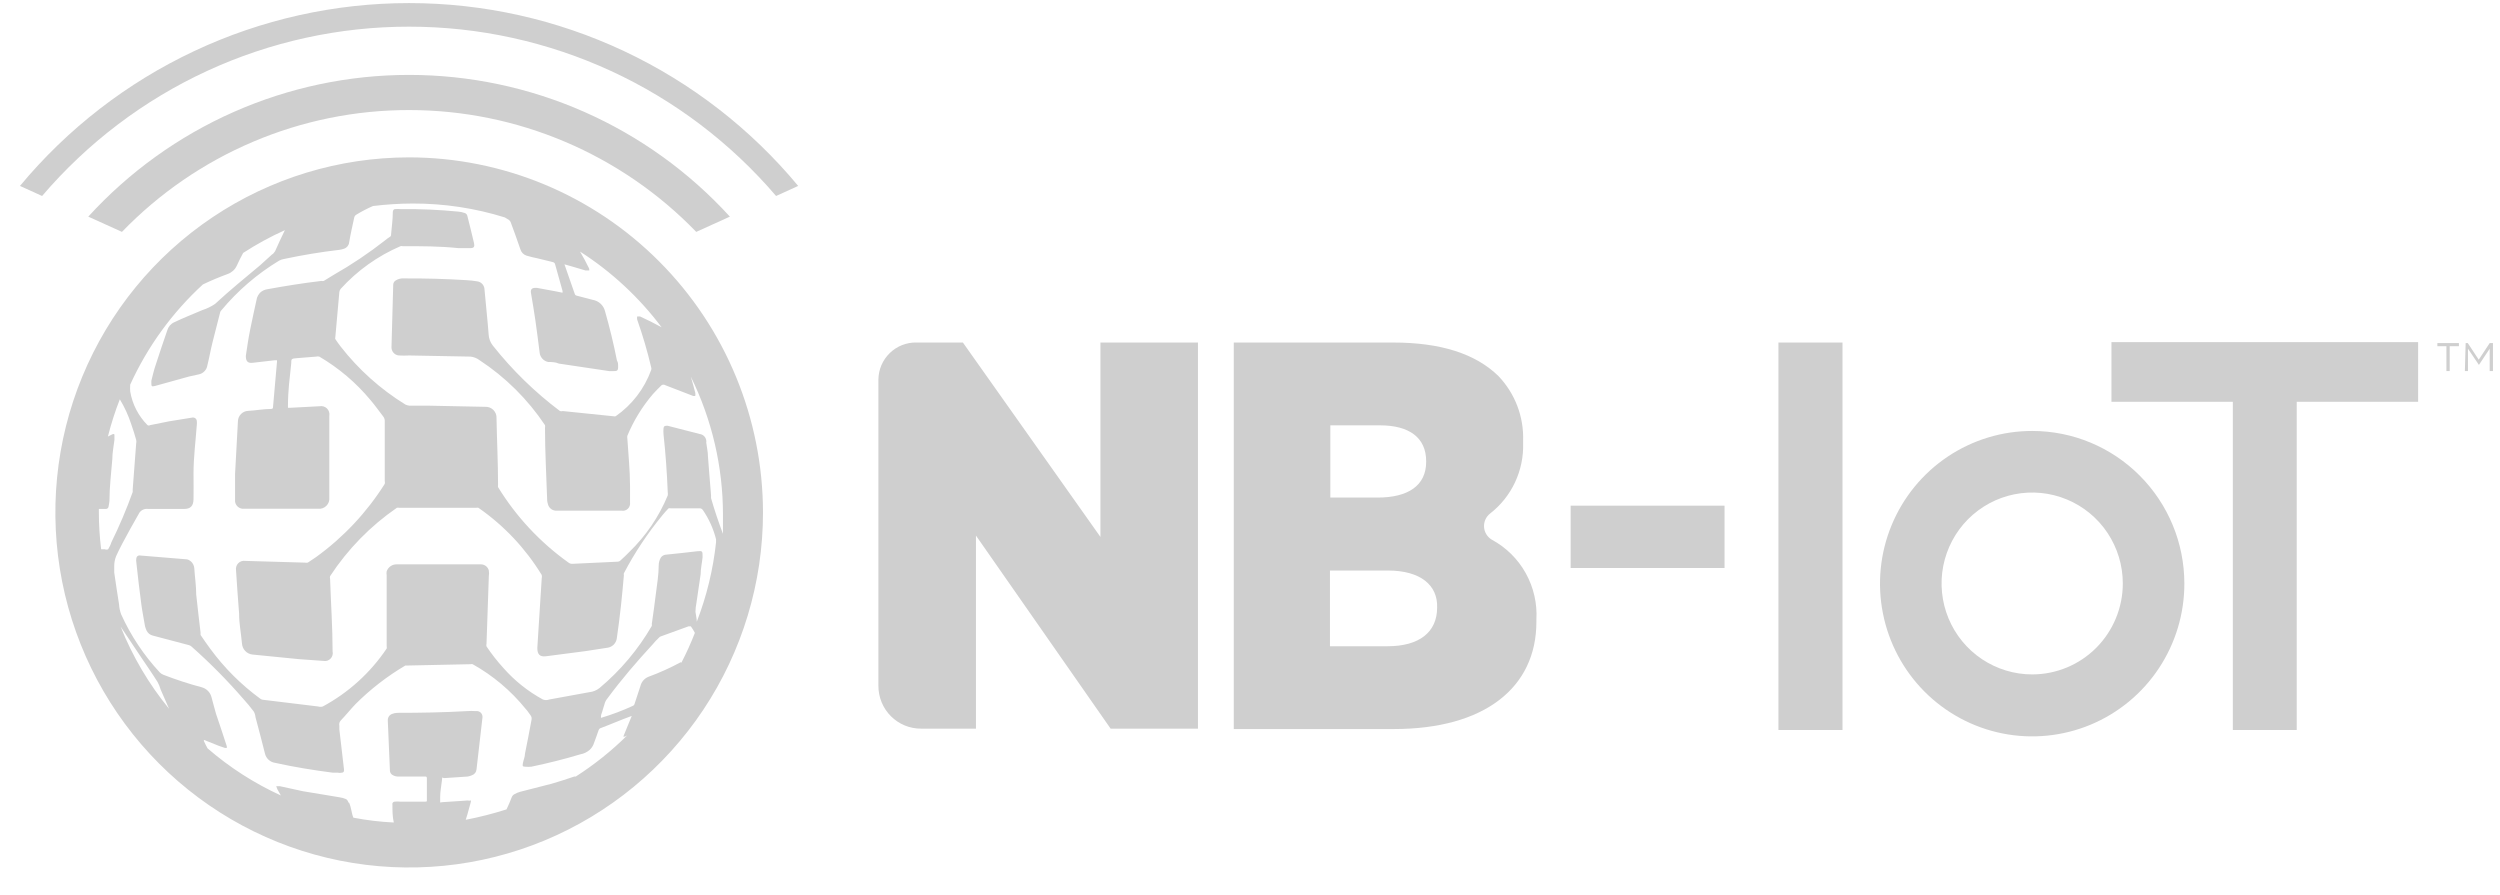
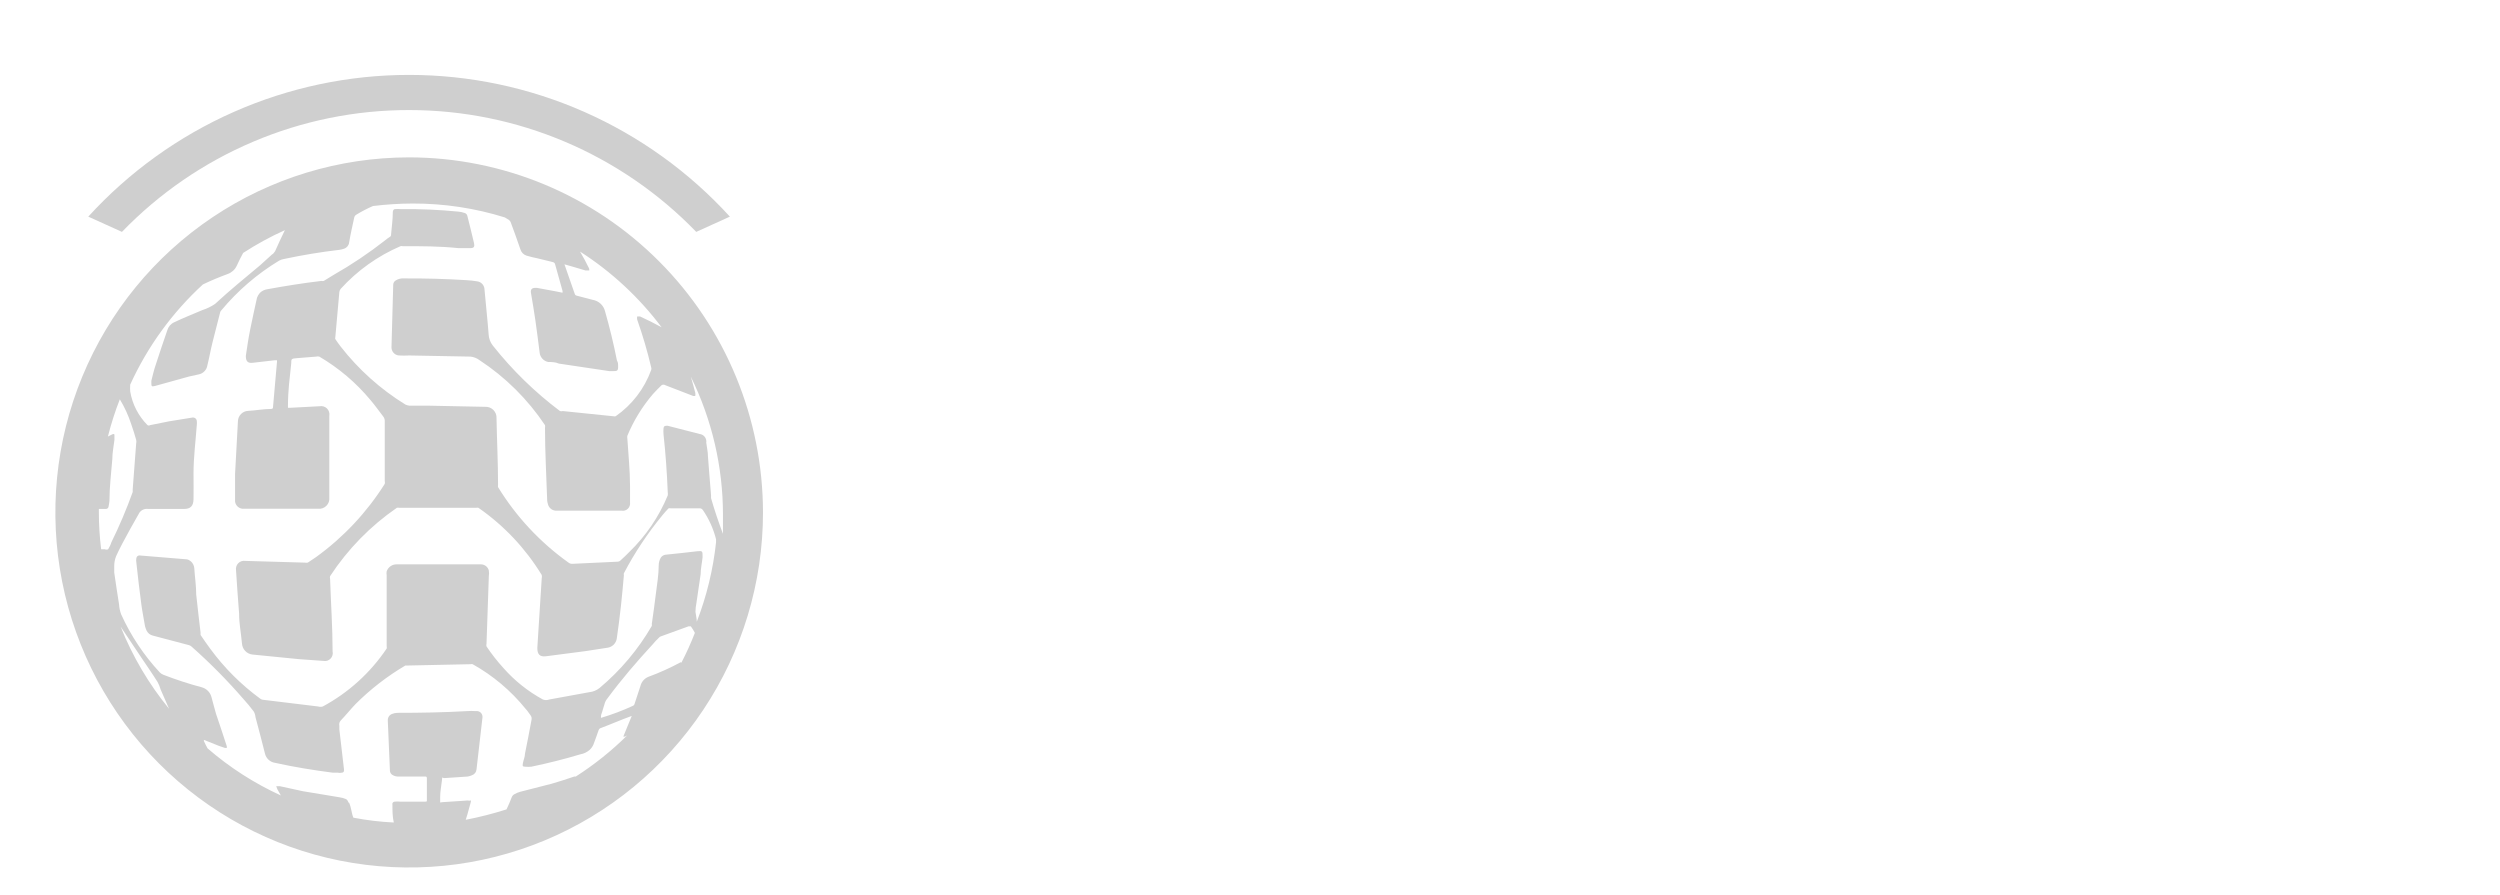
<svg xmlns="http://www.w3.org/2000/svg" width="81" height="29" viewBox="0 0 81 29" fill="none">
-   <path d="M13.257 0.864C15.516 0.864 17.747 1.355 19.799 2.301C21.851 3.248 23.674 4.629 25.145 6.35L25.861 6.024C24.321 4.17 22.393 2.678 20.215 1.654C18.036 0.63 15.66 0.1 13.254 0.1C10.848 0.1 8.472 0.63 6.294 1.654C4.115 2.678 2.187 4.17 0.647 6.024L1.364 6.35C2.834 4.628 4.658 3.245 6.711 2.298C8.764 1.351 10.998 0.862 13.257 0.864Z" fill="#CFCFCF" />
  <path d="M13.257 5.099C10.99 5.099 8.774 5.773 6.889 7.037C5.003 8.301 3.534 10.098 2.667 12.2C1.799 14.302 1.572 16.615 2.014 18.847C2.457 21.078 3.548 23.128 5.151 24.737C6.755 26.346 8.797 27.442 11.021 27.886C13.245 28.329 15.55 28.102 17.644 27.231C19.739 26.36 21.529 24.886 22.789 22.994C24.048 21.102 24.721 18.878 24.721 16.603C24.717 13.553 23.509 10.629 21.359 8.472C19.21 6.315 16.297 5.102 13.257 5.099ZM3.907 20.3L4.58 21.307C4.755 21.57 4.936 21.826 5.104 22.095C5.147 22.172 5.181 22.254 5.204 22.339C5.297 22.558 5.391 22.771 5.478 22.965C4.821 22.163 4.291 21.264 3.907 20.3ZM3.471 17.797C3.467 17.802 3.462 17.805 3.456 17.807C3.451 17.809 3.445 17.811 3.44 17.811C3.434 17.811 3.428 17.809 3.423 17.807C3.417 17.805 3.412 17.802 3.408 17.797H3.277C3.228 17.397 3.203 16.994 3.203 16.59V16.49H3.421C3.441 16.492 3.462 16.487 3.479 16.476C3.496 16.464 3.509 16.447 3.514 16.427C3.528 16.363 3.539 16.299 3.546 16.234C3.546 15.783 3.602 15.333 3.639 14.876C3.639 14.67 3.683 14.463 3.708 14.251C3.711 14.205 3.711 14.159 3.708 14.113C3.708 14.069 3.708 14.05 3.645 14.069L3.496 14.144C3.599 13.734 3.728 13.331 3.882 12.937C4.035 13.189 4.158 13.457 4.25 13.738C4.312 13.906 4.362 14.082 4.412 14.251C4.421 14.29 4.421 14.33 4.412 14.369L4.3 15.852C4.303 15.881 4.303 15.911 4.3 15.94C4.1 16.497 3.869 17.042 3.608 17.572C3.583 17.66 3.539 17.735 3.496 17.81L3.471 17.797ZM11.287 25.998C11.283 25.977 11.274 25.956 11.261 25.938C11.248 25.919 11.232 25.904 11.213 25.892C11.141 25.861 11.066 25.84 10.988 25.83L9.816 25.636L9.068 25.473C9.031 25.473 8.944 25.473 8.95 25.473C8.96 25.507 8.973 25.541 8.987 25.573L9.1 25.773C8.24 25.38 7.44 24.866 6.725 24.247C6.681 24.172 6.644 24.09 6.606 24.009C6.608 23.997 6.608 23.984 6.606 23.972L7.092 24.166L7.292 24.234C7.292 24.234 7.342 24.234 7.348 24.234C7.354 24.234 7.348 24.197 7.348 24.178C7.236 23.828 7.117 23.477 6.999 23.127C6.949 22.958 6.905 22.777 6.856 22.602C6.838 22.523 6.8 22.451 6.745 22.393C6.69 22.334 6.621 22.292 6.544 22.27C6.121 22.158 5.705 22.022 5.297 21.864C5.25 21.846 5.207 21.819 5.173 21.782C4.659 21.228 4.238 20.595 3.926 19.906C3.887 19.801 3.864 19.692 3.857 19.58C3.801 19.236 3.751 18.892 3.701 18.548C3.698 18.481 3.698 18.415 3.701 18.348C3.7 18.234 3.721 18.122 3.764 18.016C3.976 17.541 4.518 16.615 4.518 16.609C4.55 16.565 4.594 16.53 4.645 16.509C4.695 16.488 4.751 16.482 4.805 16.49C5.191 16.49 5.578 16.49 5.964 16.49C6.17 16.49 6.263 16.396 6.27 16.183C6.276 15.971 6.27 15.62 6.27 15.339C6.27 14.82 6.338 14.294 6.376 13.775C6.382 13.727 6.382 13.679 6.376 13.631C6.373 13.614 6.366 13.598 6.357 13.583C6.347 13.568 6.334 13.556 6.32 13.546C6.305 13.537 6.289 13.531 6.271 13.528C6.254 13.525 6.237 13.527 6.22 13.531L5.484 13.65L4.861 13.775C4.849 13.783 4.835 13.787 4.82 13.787C4.806 13.787 4.792 13.783 4.78 13.775C4.485 13.479 4.289 13.099 4.219 12.687C4.213 12.612 4.213 12.536 4.219 12.461C4.779 11.232 5.58 10.127 6.575 9.215C6.837 9.09 7.105 8.977 7.379 8.877C7.443 8.854 7.502 8.818 7.553 8.772C7.603 8.726 7.644 8.67 7.672 8.608C7.734 8.47 7.803 8.333 7.878 8.195C8.309 7.915 8.762 7.668 9.23 7.457C9.124 7.682 9.012 7.907 8.913 8.139C8.887 8.185 8.851 8.224 8.807 8.251L8.426 8.596C7.94 9.002 7.448 9.403 6.968 9.847C6.841 9.933 6.702 10.001 6.556 10.047C6.251 10.178 5.933 10.303 5.646 10.441C5.592 10.464 5.544 10.5 5.505 10.544C5.467 10.588 5.438 10.641 5.422 10.697C5.291 11.073 5.166 11.448 5.042 11.83C4.985 11.992 4.948 12.168 4.904 12.336C4.901 12.357 4.901 12.378 4.904 12.399C4.904 12.511 4.904 12.537 5.023 12.505L6.126 12.199L6.438 12.13C6.508 12.117 6.573 12.082 6.623 12.03C6.674 11.979 6.707 11.913 6.718 11.842C6.781 11.592 6.824 11.335 6.887 11.085C6.949 10.835 7.049 10.46 7.136 10.109C7.144 10.088 7.157 10.069 7.173 10.053C7.703 9.416 8.335 8.873 9.043 8.445C9.096 8.417 9.153 8.398 9.212 8.389C9.804 8.264 10.396 8.164 10.995 8.095C11.048 8.088 11.1 8.076 11.15 8.057C11.193 8.043 11.231 8.016 11.26 7.981C11.289 7.945 11.307 7.903 11.312 7.857C11.356 7.588 11.418 7.326 11.475 7.057C11.478 7.036 11.486 7.016 11.498 6.999C11.51 6.982 11.525 6.967 11.543 6.957C11.717 6.85 11.898 6.756 12.085 6.675C12.514 6.623 12.944 6.595 13.376 6.594C14.386 6.592 15.39 6.744 16.355 7.044L16.48 7.119C16.505 7.137 16.527 7.161 16.542 7.188C16.648 7.482 16.761 7.776 16.86 8.076C16.874 8.125 16.899 8.169 16.934 8.205C16.969 8.241 17.012 8.268 17.06 8.283C17.178 8.32 17.297 8.345 17.415 8.37L17.926 8.495C17.939 8.5 17.951 8.507 17.961 8.517C17.971 8.527 17.978 8.539 17.982 8.552L18.225 9.421C18.229 9.442 18.229 9.463 18.225 9.484L17.976 9.434L17.396 9.327H17.346C17.234 9.327 17.184 9.377 17.203 9.49C17.253 9.784 17.303 10.078 17.346 10.378C17.39 10.679 17.44 11.073 17.484 11.423C17.491 11.498 17.523 11.567 17.574 11.623C17.624 11.678 17.691 11.715 17.764 11.729C17.876 11.729 17.995 11.73 18.107 11.78L19.74 12.024H19.871C19.971 12.024 20.027 12.024 20.027 11.898C20.027 11.773 20.027 11.755 19.989 11.68C19.883 11.142 19.753 10.61 19.603 10.084C19.58 9.99 19.53 9.905 19.459 9.84C19.388 9.774 19.299 9.731 19.204 9.715L18.68 9.578C18.668 9.575 18.655 9.569 18.646 9.56C18.636 9.551 18.628 9.54 18.624 9.528L18.288 8.564L18.574 8.646L18.973 8.764H19.011C19.011 8.764 19.067 8.764 19.086 8.764C19.104 8.764 19.086 8.714 19.086 8.696C18.992 8.508 18.899 8.326 18.793 8.151C19.812 8.804 20.707 9.635 21.436 10.604C21.205 10.478 20.974 10.36 20.737 10.253C20.706 10.25 20.675 10.25 20.644 10.253C20.638 10.286 20.638 10.32 20.644 10.353C20.824 10.862 20.976 11.38 21.099 11.905C21.108 11.931 21.108 11.96 21.099 11.986C20.879 12.594 20.476 13.119 19.946 13.487C19.923 13.494 19.9 13.494 19.877 13.487L18.232 13.318C18.203 13.327 18.173 13.327 18.144 13.318C17.332 12.708 16.6 11.995 15.969 11.198C15.886 11.095 15.838 10.967 15.832 10.835C15.794 10.335 15.738 9.84 15.694 9.34C15.684 9.282 15.656 9.229 15.613 9.188C15.57 9.148 15.516 9.122 15.458 9.115C15.342 9.096 15.226 9.083 15.109 9.077C14.435 9.035 13.762 9.017 13.089 9.021C12.997 9.013 12.905 9.035 12.827 9.083C12.8 9.098 12.777 9.119 12.762 9.146C12.746 9.172 12.739 9.203 12.74 9.234L12.684 11.254C12.684 11.32 12.708 11.383 12.752 11.432C12.795 11.48 12.856 11.511 12.921 11.517C13.035 11.523 13.149 11.523 13.264 11.517L15.246 11.554C15.35 11.565 15.449 11.604 15.533 11.667C16.375 12.219 17.098 12.936 17.658 13.775C17.664 13.806 17.664 13.838 17.658 13.869C17.658 14.632 17.702 15.402 17.727 16.165C17.726 16.235 17.739 16.305 17.764 16.371C17.786 16.425 17.824 16.471 17.873 16.503C17.922 16.534 17.98 16.549 18.038 16.546H20.139C20.176 16.553 20.214 16.55 20.25 16.539C20.285 16.528 20.318 16.508 20.345 16.482C20.371 16.456 20.392 16.424 20.403 16.388C20.415 16.352 20.419 16.314 20.413 16.277C20.413 16.096 20.413 15.921 20.413 15.746C20.413 15.233 20.357 14.72 20.326 14.207C20.32 14.178 20.32 14.148 20.326 14.119C20.53 13.628 20.81 13.172 21.155 12.768C21.242 12.668 21.342 12.574 21.436 12.48C21.453 12.469 21.474 12.463 21.495 12.463C21.516 12.463 21.536 12.469 21.554 12.48L22.464 12.831H22.526C22.533 12.795 22.533 12.759 22.526 12.724C22.483 12.549 22.433 12.38 22.383 12.205C23.067 13.594 23.423 15.122 23.424 16.671C23.424 16.872 23.424 17.072 23.424 17.297C23.281 16.915 23.15 16.534 23.038 16.14C23.035 16.108 23.035 16.077 23.038 16.046C23 15.639 22.975 15.226 22.938 14.795C22.938 14.638 22.9 14.488 22.882 14.338C22.887 14.313 22.887 14.288 22.882 14.263C22.873 14.212 22.848 14.165 22.811 14.129C22.774 14.093 22.727 14.07 22.676 14.063L21.629 13.794C21.554 13.794 21.51 13.794 21.498 13.875C21.492 13.942 21.492 14.009 21.498 14.075C21.567 14.701 21.61 15.326 21.635 15.952C21.641 15.985 21.641 16.019 21.635 16.052C21.35 16.743 20.925 17.367 20.388 17.885C20.295 17.979 20.201 18.073 20.102 18.16C20.08 18.182 20.051 18.196 20.021 18.198L18.562 18.267C18.535 18.27 18.508 18.268 18.483 18.261C18.457 18.253 18.433 18.24 18.412 18.223C17.499 17.57 16.725 16.741 16.137 15.783C16.132 15.761 16.132 15.737 16.137 15.714C16.137 14.989 16.1 14.269 16.087 13.55C16.09 13.501 16.082 13.451 16.065 13.405C16.047 13.36 16.02 13.318 15.986 13.283C15.951 13.248 15.909 13.221 15.863 13.203C15.818 13.186 15.768 13.178 15.72 13.181L13.85 13.143H13.257C13.214 13.137 13.172 13.125 13.133 13.106C12.329 12.61 11.619 11.975 11.038 11.229C10.976 11.154 10.92 11.066 10.864 10.985C10.857 10.967 10.857 10.947 10.864 10.929L10.995 9.459C11 9.422 11.015 9.388 11.038 9.359C11.579 8.764 12.239 8.293 12.977 7.976C12.999 7.97 13.023 7.97 13.045 7.976C13.669 7.976 14.248 7.976 14.847 8.039H15.183H15.246C15.358 8.039 15.383 7.989 15.358 7.876C15.289 7.57 15.215 7.294 15.14 6.988C15.135 6.967 15.124 6.947 15.108 6.932C15.093 6.916 15.074 6.905 15.053 6.9C14.986 6.877 14.917 6.862 14.847 6.856C14.225 6.795 13.601 6.768 12.977 6.775C12.919 6.769 12.86 6.769 12.802 6.775C12.752 6.775 12.734 6.813 12.727 6.869C12.727 7.125 12.69 7.344 12.671 7.595C12.673 7.613 12.669 7.631 12.66 7.646C12.651 7.662 12.638 7.675 12.621 7.682C12.573 7.711 12.527 7.745 12.484 7.782C11.954 8.198 11.393 8.575 10.807 8.908L10.49 9.102C10.465 9.108 10.44 9.108 10.415 9.102C9.829 9.171 9.243 9.265 8.663 9.371C8.572 9.384 8.486 9.425 8.42 9.49C8.38 9.536 8.348 9.589 8.327 9.646C8.252 9.984 8.177 10.328 8.108 10.666C8.04 11.004 8.009 11.242 7.965 11.529C7.965 11.692 8.015 11.773 8.183 11.755L8.894 11.673H8.975C8.975 11.673 8.975 11.673 8.975 11.717L8.844 13.206C8.844 13.206 8.844 13.25 8.788 13.25C8.539 13.25 8.289 13.3 8.04 13.312C7.953 13.315 7.871 13.351 7.81 13.413C7.748 13.474 7.713 13.557 7.709 13.644L7.616 15.358C7.616 15.608 7.616 15.864 7.616 16.115C7.613 16.16 7.613 16.206 7.616 16.252C7.625 16.319 7.659 16.38 7.711 16.423C7.763 16.466 7.829 16.488 7.897 16.484H10.309C10.357 16.489 10.407 16.483 10.453 16.466C10.499 16.45 10.541 16.423 10.575 16.388C10.61 16.354 10.636 16.312 10.653 16.265C10.669 16.219 10.675 16.17 10.67 16.121C10.67 15.495 10.67 14.87 10.67 14.282C10.67 14.013 10.67 13.744 10.67 13.475C10.678 13.432 10.675 13.388 10.662 13.347C10.65 13.305 10.627 13.267 10.596 13.236C10.566 13.206 10.528 13.183 10.487 13.17C10.445 13.157 10.401 13.154 10.359 13.162L9.405 13.212H9.33V13.149C9.33 12.643 9.386 12.261 9.436 11.773C9.436 11.63 9.436 11.617 9.623 11.604L10.246 11.554C10.279 11.545 10.314 11.545 10.346 11.554C10.976 11.924 11.537 12.4 12.004 12.962C12.154 13.137 12.279 13.319 12.416 13.494C12.45 13.536 12.468 13.589 12.466 13.644V15.583C12.474 15.614 12.474 15.646 12.466 15.677C11.881 16.606 11.123 17.413 10.234 18.054L9.972 18.229C9.941 18.235 9.91 18.235 9.879 18.229L7.946 18.173C7.906 18.166 7.864 18.17 7.825 18.183C7.786 18.195 7.75 18.217 7.721 18.247C7.691 18.276 7.67 18.312 7.657 18.351C7.644 18.39 7.641 18.432 7.647 18.473C7.678 18.942 7.709 19.411 7.747 19.881C7.747 20.206 7.809 20.506 7.84 20.85C7.846 20.94 7.882 21.025 7.944 21.09C8.005 21.155 8.088 21.197 8.177 21.207L9.692 21.357L10.477 21.413C10.519 21.421 10.562 21.419 10.602 21.407C10.643 21.394 10.68 21.371 10.709 21.341C10.739 21.311 10.761 21.273 10.772 21.232C10.784 21.191 10.786 21.148 10.776 21.107C10.776 20.325 10.72 19.537 10.695 18.755C10.686 18.726 10.686 18.695 10.695 18.667C11.266 17.795 12.001 17.043 12.858 16.453C12.883 16.446 12.909 16.446 12.933 16.453H15.427C15.451 16.446 15.477 16.446 15.501 16.453C16.328 17.027 17.027 17.769 17.552 18.629C17.561 18.664 17.561 18.701 17.552 18.736C17.502 19.486 17.459 20.243 17.409 20.994C17.409 21.201 17.49 21.288 17.689 21.263L18.986 21.094L19.709 20.982C19.778 20.966 19.841 20.931 19.89 20.88C19.939 20.828 19.971 20.764 19.983 20.694C20.033 20.337 20.083 19.974 20.12 19.618C20.158 19.261 20.183 18.992 20.214 18.636C20.208 18.615 20.208 18.594 20.214 18.573C20.564 17.906 20.982 17.277 21.46 16.697C21.523 16.615 21.591 16.546 21.66 16.471C21.684 16.463 21.711 16.463 21.735 16.471H22.695C22.71 16.474 22.724 16.48 22.737 16.488C22.75 16.497 22.761 16.508 22.77 16.521C22.969 16.81 23.114 17.132 23.2 17.472C23.197 17.506 23.197 17.539 23.2 17.572C23.105 18.453 22.896 19.317 22.576 20.143C22.576 20.037 22.545 19.931 22.533 19.824C22.534 19.728 22.545 19.631 22.564 19.537C22.608 19.23 22.657 18.911 22.701 18.604C22.701 18.423 22.745 18.241 22.763 18.06V18.016C22.763 17.866 22.763 17.841 22.595 17.86C22.252 17.898 21.909 17.941 21.56 17.973C21.53 17.977 21.501 17.988 21.476 18.004C21.45 18.02 21.428 18.041 21.411 18.066C21.366 18.142 21.343 18.229 21.342 18.317C21.342 18.629 21.286 18.942 21.249 19.249C21.211 19.555 21.168 19.874 21.118 20.218C21.123 20.239 21.123 20.26 21.118 20.281C20.675 21.044 20.104 21.723 19.428 22.289C19.332 22.367 19.215 22.415 19.092 22.427L17.795 22.664C17.729 22.689 17.656 22.689 17.59 22.664C17.108 22.402 16.675 22.057 16.312 21.645C16.112 21.425 15.928 21.191 15.763 20.944C15.755 20.916 15.755 20.885 15.763 20.856L15.838 18.667C15.848 18.607 15.848 18.546 15.838 18.485C15.824 18.428 15.791 18.377 15.745 18.341C15.698 18.305 15.641 18.285 15.582 18.285H15.127H12.865C12.792 18.281 12.72 18.301 12.659 18.341C12.598 18.382 12.552 18.442 12.528 18.511C12.521 18.554 12.521 18.598 12.528 18.642C12.528 19.405 12.528 20.175 12.528 20.938C12.534 20.962 12.534 20.988 12.528 21.013C12 21.798 11.29 22.442 10.459 22.89C10.41 22.905 10.358 22.905 10.309 22.89L8.507 22.671C8.477 22.666 8.449 22.653 8.426 22.633C7.809 22.181 7.265 21.637 6.812 21.019C6.706 20.875 6.6 20.725 6.5 20.575C6.495 20.554 6.495 20.533 6.5 20.512C6.45 20.087 6.4 19.668 6.357 19.261C6.357 18.98 6.313 18.698 6.295 18.41C6.288 18.327 6.25 18.248 6.189 18.192C6.151 18.158 6.106 18.134 6.058 18.123L4.537 17.998C4.523 17.995 4.509 17.995 4.496 17.998C4.482 18.001 4.469 18.007 4.458 18.015C4.447 18.023 4.438 18.034 4.431 18.046C4.424 18.058 4.42 18.071 4.418 18.085C4.409 18.133 4.409 18.182 4.418 18.229C4.468 18.679 4.518 19.136 4.58 19.587C4.611 19.824 4.661 20.056 4.699 20.293C4.713 20.34 4.729 20.386 4.749 20.431C4.769 20.472 4.798 20.508 4.833 20.536C4.869 20.564 4.91 20.584 4.954 20.594L6.114 20.9C6.149 20.908 6.181 20.925 6.207 20.95C6.803 21.477 7.363 22.044 7.884 22.645C8.002 22.777 8.115 22.908 8.221 23.052C8.253 23.107 8.272 23.169 8.277 23.233C8.383 23.634 8.489 24.028 8.588 24.428C8.608 24.503 8.65 24.57 8.707 24.621C8.765 24.672 8.836 24.705 8.913 24.716C9.536 24.854 10.159 24.954 10.783 25.035H10.945C10.986 25.045 11.028 25.045 11.069 25.035C11.138 25.035 11.157 24.985 11.144 24.916L10.995 23.634C10.998 23.594 10.998 23.555 10.995 23.515C10.987 23.484 10.988 23.452 10.997 23.421C11.006 23.39 11.022 23.362 11.044 23.34C11.207 23.171 11.356 22.983 11.518 22.814C12.001 22.331 12.544 21.91 13.133 21.563H13.207L15.246 21.52C15.268 21.513 15.292 21.513 15.314 21.52C15.972 21.888 16.553 22.378 17.029 22.965C17.065 23.003 17.099 23.045 17.128 23.09C17.241 23.24 17.241 23.24 17.203 23.421C17.141 23.753 17.078 24.084 17.01 24.416C17.01 24.522 16.96 24.622 16.941 24.729C16.922 24.835 16.941 24.835 17.016 24.841C17.082 24.848 17.149 24.848 17.215 24.841C17.752 24.729 18.282 24.597 18.799 24.441C18.912 24.422 19.018 24.372 19.104 24.297C19.154 24.251 19.194 24.196 19.223 24.134C19.291 23.965 19.335 23.822 19.397 23.653C19.401 23.64 19.407 23.629 19.416 23.619C19.424 23.609 19.435 23.601 19.447 23.596C19.784 23.471 20.133 23.315 20.469 23.196C20.469 23.196 20.501 23.196 20.469 23.196L20.195 23.865H20.251L20.32 23.828C19.813 24.329 19.255 24.776 18.655 25.16H18.606C18.363 25.242 18.119 25.323 17.876 25.392L16.854 25.654C16.786 25.672 16.721 25.7 16.661 25.736C16.624 25.757 16.596 25.79 16.58 25.83C16.53 25.963 16.474 26.094 16.411 26.224C15.978 26.362 15.537 26.475 15.09 26.561L15.14 26.399C15.177 26.274 15.208 26.142 15.246 26.017C15.283 25.892 15.246 25.948 15.208 25.942C15.161 25.933 15.112 25.933 15.065 25.942L14.305 25.992C14.299 25.998 14.291 26.001 14.283 26.001C14.274 26.001 14.267 25.998 14.261 25.992C14.261 25.923 14.261 25.886 14.261 25.823C14.261 25.648 14.298 25.473 14.317 25.298C14.336 25.123 14.317 25.216 14.404 25.21L15.152 25.16C15.202 25.152 15.25 25.137 15.296 25.116C15.335 25.102 15.369 25.077 15.395 25.044C15.42 25.011 15.435 24.971 15.439 24.929C15.501 24.366 15.57 23.809 15.632 23.246C15.635 23.218 15.632 23.189 15.622 23.162C15.613 23.135 15.597 23.111 15.577 23.091C15.556 23.071 15.531 23.056 15.504 23.047C15.477 23.038 15.448 23.036 15.42 23.04C15.323 23.033 15.225 23.033 15.127 23.04C14.379 23.083 13.625 23.096 12.871 23.096C12.811 23.099 12.752 23.111 12.696 23.134C12.654 23.151 12.618 23.181 12.594 23.221C12.571 23.261 12.561 23.307 12.565 23.352L12.634 24.979C12.636 25.004 12.644 25.028 12.657 25.05C12.67 25.072 12.688 25.09 12.709 25.104C12.775 25.147 12.854 25.167 12.933 25.16H13.768C13.812 25.16 13.831 25.16 13.831 25.223C13.831 25.454 13.831 25.692 13.831 25.923C13.831 25.967 13.831 25.973 13.781 25.973H12.964C12.904 25.967 12.844 25.967 12.784 25.973C12.771 25.975 12.76 25.979 12.75 25.985C12.739 25.991 12.73 26 12.724 26.01C12.717 26.02 12.713 26.032 12.711 26.044C12.71 26.056 12.711 26.068 12.715 26.08C12.715 26.267 12.715 26.461 12.759 26.649C12.319 26.629 11.882 26.576 11.45 26.493C11.387 26.349 11.387 26.18 11.312 26.011L11.287 25.998ZM22.053 21.457C21.713 21.641 21.361 21.8 20.999 21.932C20.938 21.959 20.884 21.999 20.84 22.05C20.797 22.101 20.766 22.162 20.75 22.226C20.675 22.445 20.631 22.596 20.557 22.814C20.552 22.828 20.545 22.84 20.535 22.849C20.526 22.859 20.514 22.866 20.501 22.871C20.168 23.025 19.824 23.154 19.472 23.259C19.472 23.259 19.472 23.259 19.472 23.202C19.472 23.146 19.509 23.09 19.528 23.002L19.584 22.821C19.6 22.752 19.632 22.687 19.678 22.633C20.139 22.007 20.631 21.438 21.149 20.875C21.212 20.798 21.281 20.724 21.355 20.656C21.369 20.638 21.389 20.625 21.411 20.619L22.308 20.293C22.339 20.293 22.358 20.293 22.383 20.293C22.433 20.36 22.476 20.432 22.514 20.506C22.386 20.835 22.24 21.157 22.078 21.47L22.053 21.457Z" fill="#CFCFCF" />
-   <path d="M57.621 23.652H59.697V11.098H57.621V23.652ZM72.344 23.652H74.414V13.018H78.347V11.085H68.411V13.018H72.344V23.652ZM65.849 13.963C64.873 13.961 63.919 14.251 63.107 14.794C62.295 15.337 61.663 16.11 61.289 17.014C60.915 17.919 60.816 18.914 61.007 19.874C61.197 20.835 61.666 21.717 62.356 22.41C63.046 23.102 63.925 23.573 64.882 23.764C65.839 23.955 66.831 23.856 67.733 23.481C68.634 23.106 69.404 22.471 69.945 21.656C70.486 20.841 70.775 19.884 70.773 18.904C70.772 17.594 70.252 16.338 69.329 15.412C68.406 14.485 67.154 13.964 65.849 13.963ZM65.849 21.851C65.268 21.852 64.7 21.68 64.216 21.357C63.733 21.034 63.355 20.575 63.132 20.036C62.909 19.498 62.85 18.905 62.962 18.334C63.075 17.762 63.354 17.236 63.764 16.823C64.175 16.411 64.698 16.129 65.268 16.015C65.837 15.901 66.428 15.959 66.965 16.182C67.502 16.404 67.961 16.782 68.284 17.267C68.606 17.752 68.779 18.321 68.779 18.904C68.779 19.685 68.47 20.433 67.921 20.986C67.372 21.538 66.627 21.849 65.849 21.851ZM55.875 18.404H50.889V16.383H55.875V18.404Z" fill="#CFCFCF" />
-   <path d="M29.695 11.097H31.197L35.654 17.397V11.097H38.814V23.608H35.984L31.621 17.353V23.608H29.844C29.662 23.609 29.482 23.574 29.314 23.505C29.145 23.435 28.993 23.333 28.864 23.204C28.735 23.075 28.633 22.921 28.564 22.752C28.495 22.583 28.46 22.402 28.46 22.22V12.298C28.462 12.138 28.495 11.979 28.558 11.832C28.622 11.685 28.713 11.551 28.828 11.44C28.943 11.328 29.078 11.24 29.227 11.181C29.376 11.123 29.535 11.094 29.695 11.097Z" fill="#CFCFCF" />
-   <path d="M39.974 11.098H45.142C46.663 11.098 47.803 11.454 48.551 12.186C48.816 12.465 49.024 12.793 49.161 13.153C49.298 13.513 49.362 13.897 49.349 14.282V14.351C49.364 14.79 49.274 15.227 49.088 15.625C48.902 16.023 48.624 16.371 48.277 16.64C48.212 16.692 48.16 16.758 48.126 16.835C48.093 16.911 48.078 16.994 48.083 17.077C48.089 17.16 48.114 17.241 48.158 17.312C48.202 17.383 48.262 17.442 48.333 17.485C48.796 17.734 49.178 18.111 49.434 18.571C49.69 19.031 49.81 19.555 49.779 20.081V20.149C49.779 22.276 48.102 23.621 45.16 23.621H39.974V11.098ZM46.208 14.945C46.208 14.175 45.653 13.781 44.712 13.781H43.103V16.121H44.637C45.622 16.121 46.208 15.733 46.208 14.963V14.945ZM44.961 18.485H43.091V20.938H44.961C45.977 20.938 46.563 20.487 46.563 19.686C46.588 18.967 46.033 18.485 44.967 18.485H44.961Z" fill="#CFCFCF" />
  <path d="M13.257 3.566C14.992 3.566 16.709 3.915 18.306 4.593C19.904 5.271 21.35 6.264 22.558 7.513L23.648 7.019C22.328 5.572 20.722 4.417 18.933 3.626C17.143 2.836 15.209 2.427 13.254 2.427C11.299 2.427 9.365 2.836 7.576 3.626C5.786 4.417 4.18 5.572 2.86 7.019L3.951 7.513C5.159 6.263 6.605 5.269 8.204 4.591C9.803 3.912 11.521 3.564 13.257 3.566Z" fill="#CFCFCF" />
-   <path d="M79.264 11.216H78.971V11.116H79.669V11.216H79.37V12.023H79.264V11.216ZM79.887 11.116H79.956L80.311 11.654L80.666 11.116H80.772V12.023H80.666V11.298L80.317 11.823L79.962 11.298V12.023H79.862L79.887 11.116Z" fill="#CFCFCF" />
</svg>